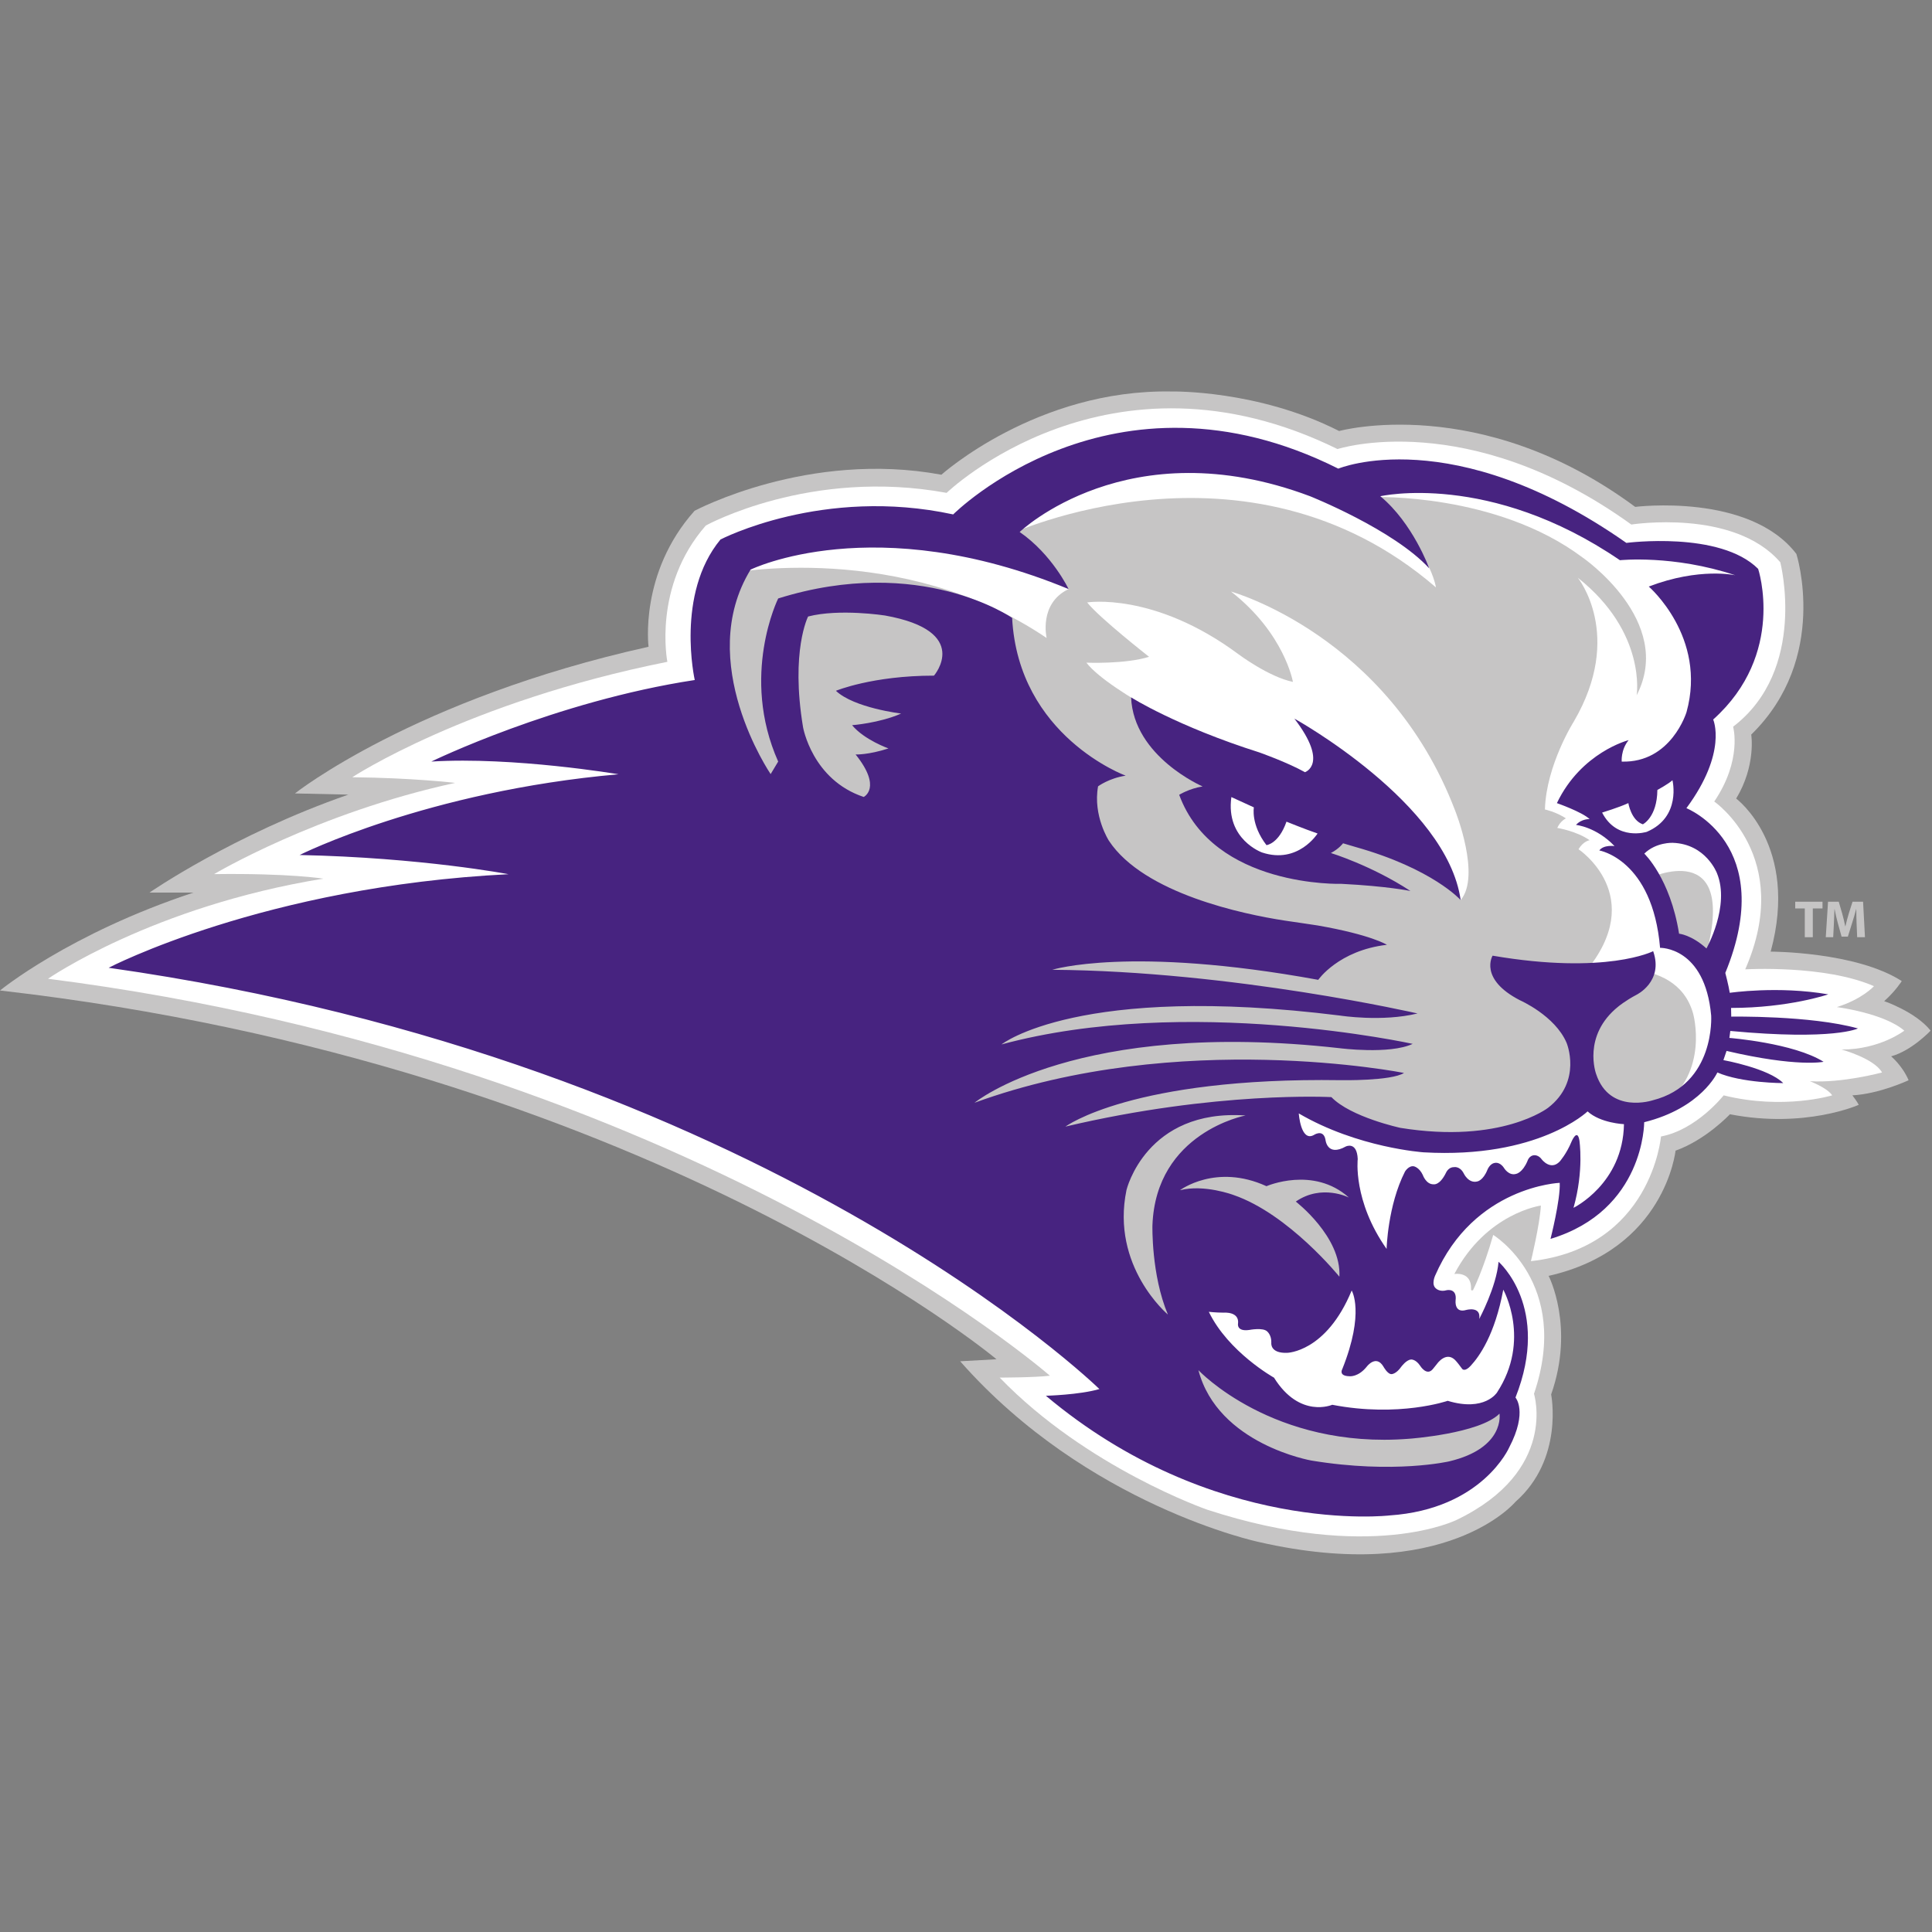
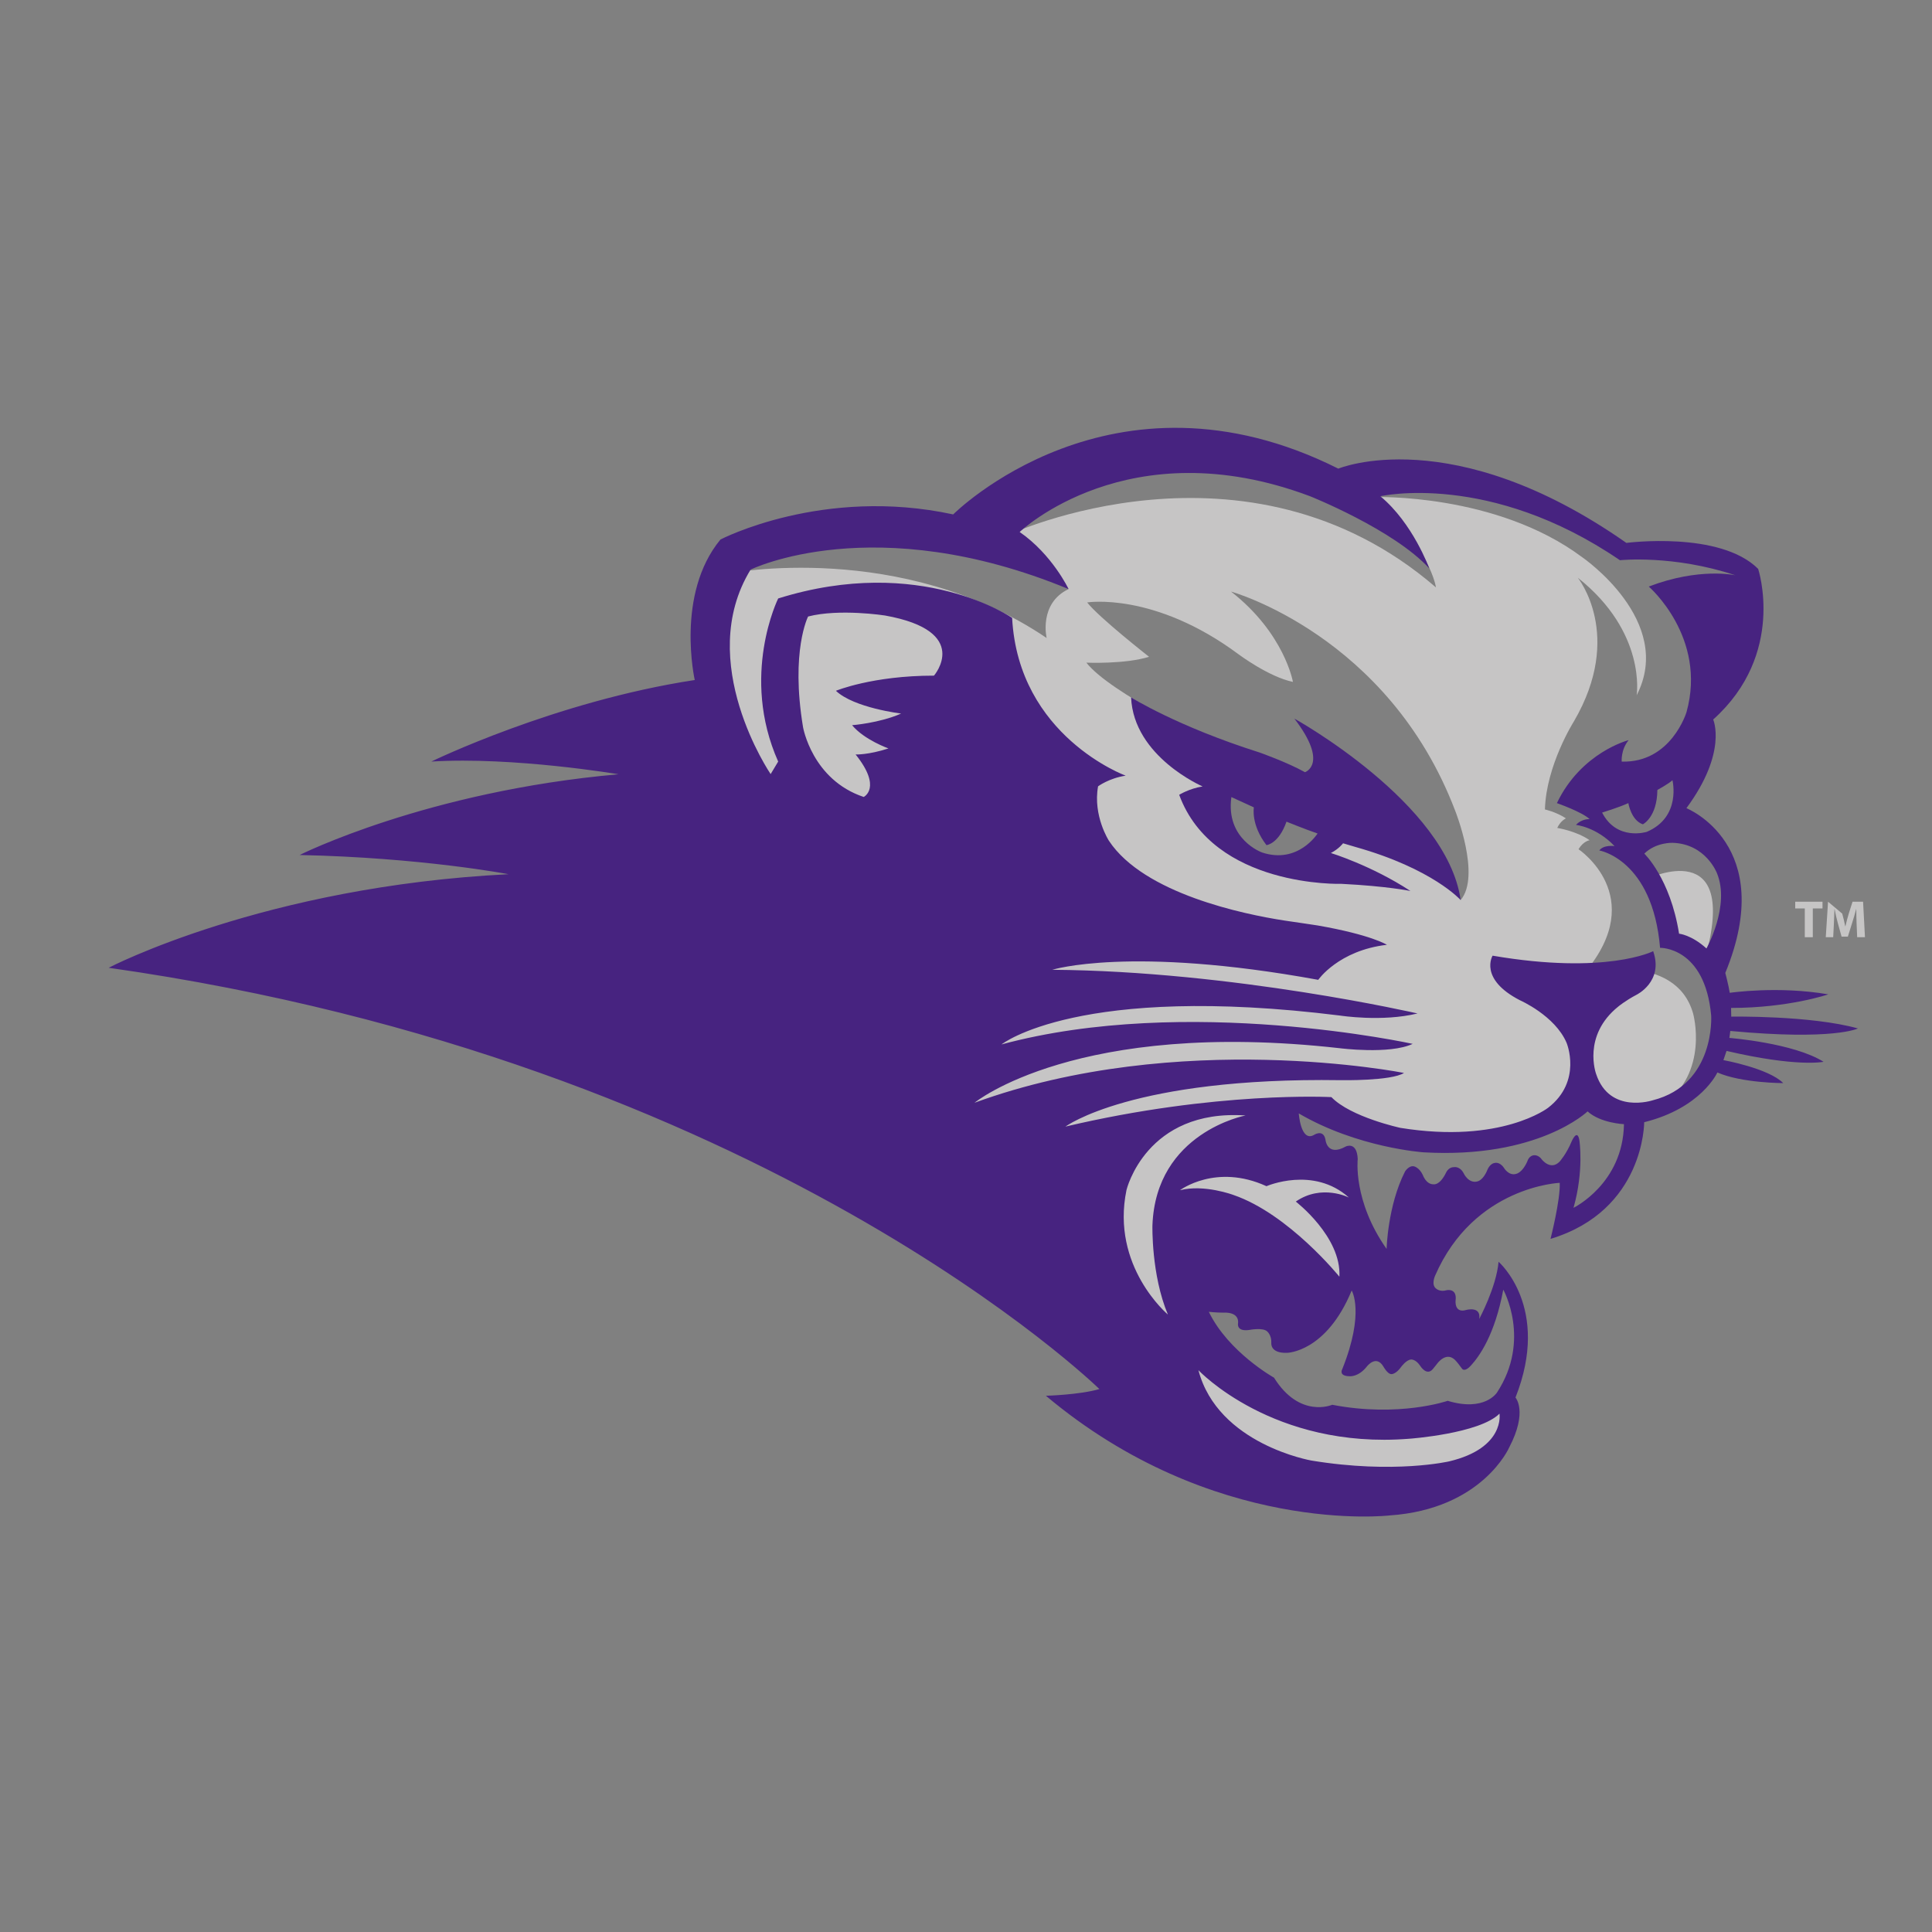
<svg xmlns="http://www.w3.org/2000/svg" width="200px" height="200px" viewBox="0 0 200 200" version="1.1">
  <rect x="0" y="0" width="200" height="200" fill="#808080" stroke="none" />
  <title>southwest-baptist</title>
  <desc>Created with Sketch.</desc>
  <g id="southwest-baptist" stroke="none" stroke-width="1" fill="none" fill-rule="evenodd">
    <g id="southwest-baptist_BGD" transform="translate(0, 0)">
      <g id="southwest-baptist" transform="translate(0, 40)">
        <g id="g10" transform="translate(100, 60.486) scale(-1, 1) rotate(-180) translate(-100, -60.486) translate(0, 0.069)" fill-rule="nonzero">
          <g id="g12">
            <polyline id="path14" fill="#C6C5C5" points="186.832 66.861 185.84 66.861 185.84 67.559 188.665 67.559 188.665 66.861 187.661 66.861 187.661 63.883 186.832 63.883 186.832 66.861" />
-             <path d="M192.194,65.289 C192.178,65.732 192.162,66.26 192.162,66.8 L192.15,66.8 C192.031,66.33 191.876,65.808 191.737,65.376 L191.289,63.943 L190.64,63.943 L190.247,65.36 C190.127,65.796 190.007,66.315 189.915,66.8 L189.903,66.8 C189.887,66.303 189.865,65.736 189.843,65.278 L189.772,63.883 L189.003,63.883 L189.238,67.559 L190.346,67.559 L190.706,66.325 C190.826,65.906 190.933,65.447 191.016,65.017 L191.038,65.017 C191.135,65.442 191.261,65.923 191.387,66.336 L191.774,67.559 L192.865,67.559 L193.061,63.883 L192.254,63.883 L192.194,65.289" id="path16" fill="#C6C5C5" />
-             <path d="M71.899,108.024 C71.899,108.024 83.646,114.317 97.454,111.76 C97.454,111.76 107.33,120.636 121.29,120.376 C121.29,120.376 130.186,120.571 138.626,116.285 C138.626,116.285 153.236,120.312 169.275,108.43 C169.275,108.43 181.092,109.922 185.962,103.56 C185.962,103.56 189.403,92.781 181.287,84.859 C181.287,84.859 181.806,81.678 179.729,78.236 C179.729,78.236 186.286,73.365 183.3,62.392 C183.3,62.392 192.13,62.392 196.87,59.341 C196.87,59.341 196.221,58.303 195.051,57.265 C195.051,57.265 198.298,56.161 199.857,54.212 C199.857,54.212 197.909,52.134 195.766,51.551 C195.766,51.551 196.922,50.608 197.579,49.078 C197.579,49.078 194.558,47.659 191.756,47.513 C191.756,47.513 192.264,46.86 192.412,46.531 C192.412,46.531 186.871,44.04 179.08,45.556 C179.08,45.556 176.61,42.913 173.452,41.788 C173.452,41.788 172.39,31.551 160.314,28.825 C160.314,28.825 163.041,23.564 160.574,16.551 C160.574,16.551 161.917,9.862 156.876,5.431 C156.876,5.431 149.743,-3.175 130.293,1.28 C130.293,1.28 112.567,5.033 99.394,19.985 L103.158,20.194 C103.158,20.194 66.661,50.749 -6.06329786e-14,58.367 C-6.06329786e-14,58.367 7.155,64.252 20.03,68.504 L15.475,68.504 C15.475,68.504 24.16,74.515 36.061,78.645 L30.534,78.767 C30.534,78.767 42.854,88.56 67.139,93.95 C67.139,93.95 66.144,101.583 71.899,108.024" id="path18" fill="#C6C5C5" />
-             <path d="M97.994,109.881 C97.994,109.881 114.739,126.068 138.458,114.416 C138.458,114.416 151.924,118.812 168.876,106.603 C168.876,106.603 179.481,108.277 184.296,102.695 C184.296,102.695 187.156,91.603 179.411,85.674 C179.411,85.674 180.387,82.254 177.458,77.929 C177.458,77.929 185.758,72.208 180.666,60.557 C180.666,60.557 188.898,61.045 193.991,58.814 C193.991,58.814 192.805,57.487 190.153,56.65 C190.153,56.65 195.037,56.024 197.131,54.209 C197.131,54.209 194.62,52.255 190.642,52.255 C190.642,52.255 193.992,51.348 194.829,49.882 C194.829,49.882 190.712,48.767 187.365,48.976 C187.365,48.976 189.178,48.279 189.665,47.512 C189.665,47.512 184.642,45.976 178.432,47.512 C178.432,47.512 175.643,43.951 171.944,43.255 C171.944,43.255 170.969,31.745 158.481,30.349 C158.481,30.349 159.408,34.156 159.511,36.103 C159.511,36.103 153.885,35.339 150.553,29.019 C150.553,29.019 152.328,29.322 152.284,27.503 C152.284,27.503 152.226,27.236 152.484,27.342 C152.484,27.342 153.517,29.342 154.577,33.065 C154.577,33.065 162.693,28.11 158.798,16.617 C158.798,16.617 161.315,8.65 150.819,3.576 C150.819,3.576 141.925,-0.919 124.966,4.622 C124.966,4.622 112.514,8.945 103.488,18.295 C103.488,18.295 107.06,18.295 108.683,18.49 C108.683,18.49 71.449,51.094 4.97,59.583 C4.97,59.583 15.762,67.066 33.461,69.944 C33.461,69.944 30.016,70.519 22.163,70.415 C22.163,70.415 32.768,76.742 47.118,79.86 C47.118,79.86 42.767,80.379 36.468,80.444 C36.468,80.444 48.309,88.235 69.086,92.392 C69.086,92.392 67.528,100.183 73.068,106.503 C73.068,106.503 83.874,112.48 97.994,109.881" id="path20" fill="#FFFFFF" />
+             <path d="M192.194,65.289 C192.178,65.732 192.162,66.26 192.162,66.8 L192.15,66.8 C192.031,66.33 191.876,65.808 191.737,65.376 L191.289,63.943 L190.64,63.943 L190.247,65.36 C190.127,65.796 190.007,66.315 189.915,66.8 L189.903,66.8 C189.887,66.303 189.865,65.736 189.843,65.278 L189.772,63.883 L189.003,63.883 L189.238,67.559 L190.706,66.325 C190.826,65.906 190.933,65.447 191.016,65.017 L191.038,65.017 C191.135,65.442 191.261,65.923 191.387,66.336 L191.774,67.559 L192.865,67.559 L193.061,63.883 L192.254,63.883 L192.194,65.289" id="path16" fill="#C6C5C5" />
            <path d="M133.843,90.313 C131.332,90.833 128.217,93.17 128.217,93.17 C119.473,99.664 112.545,98.538 112.545,98.538 C113.757,96.98 118.953,92.91 118.953,92.91 C116.442,92.132 112.46,92.305 112.46,92.305 C114.885,89.187 125.447,84.167 125.447,84.167 C124.581,74.991 128.735,72.567 128.735,72.567 C135.056,69.015 138.172,75.337 138.172,75.337 C149.947,71.874 151.207,67.728 151.207,67.728 C153.335,70.249 150.638,76.981 150.638,76.981 C143.714,95.161 127.437,99.664 127.437,99.664 C132.978,95.335 133.843,90.313 133.843,90.313 L133.843,90.313 Z M163.331,101.099 C163.331,101.099 168.156,95.168 162.928,86.222 C162.928,86.222 160.06,81.691 159.93,77.108 C159.93,77.108 161.065,76.867 162.106,76.187 C162.106,76.187 161.547,75.94 161.206,75.196 C161.206,75.196 163.192,74.885 164.556,73.924 C164.556,73.924 163.904,73.831 163.409,72.992 C163.409,72.992 170.68,68.15 164.101,60.272 C164.101,60.272 173.452,62.437 175.269,55.987 C175.269,55.987 177,49.882 172.066,46.421 C172.066,46.421 167.694,43.651 163.583,47.286 C163.583,47.286 152.824,37.785 134.644,46.615 C134.644,46.615 131.722,45.251 133.217,41.681 C133.217,41.681 141.397,40.837 140.229,34.927 C140.229,34.927 140.952,25.614 135.374,26.432 C135.374,26.432 122.2,29.452 121.42,21.356 C121.42,21.356 96.01,34.084 80.947,65.381 C80.947,65.381 71.078,86.937 75.428,101.547 C75.428,101.547 93.284,105.053 108.347,94.858 C108.347,94.858 107.503,98.429 110.619,99.923 C110.619,99.923 106.853,104.274 104.322,105.507 C104.322,105.507 128.996,117.066 148.647,100.097 C148.647,100.097 148.129,104.08 142.241,109.447 C142.241,109.447 154.881,109.881 163.797,103.213 C163.797,103.213 173.408,96.634 169.426,88.929 C169.426,88.929 170.481,95.435 163.331,101.099 L163.331,101.099 Z" id="path22" fill="#C6C5C5" />
            <path d="M170.637,69.969 C170.637,69.969 180.075,74.47 176.524,61.743 C176.524,61.743 174.706,63.302 172.715,63.476 C172.715,63.476 172.628,67.025 170.637,69.969" id="path24" fill="#C6C5C5" />
            <path d="M130.651,72.653 C134.385,71.419 136.394,74.619 136.394,74.619 C135.073,75.073 133.176,75.844 133.176,75.844 C132.367,73.533 131.105,73.415 131.105,73.415 C129.466,75.547 129.801,77.324 129.801,77.324 L127.472,78.39 C126.858,73.999 130.651,72.653 130.651,72.653 L130.651,72.653 Z M117.091,88.71 C117.091,88.71 121.801,85.727 130.383,83.007 C130.383,83.007 133.208,82.012 135.091,80.966 C135.091,80.966 137.603,81.803 133.993,86.513 C133.993,86.513 149.795,77.775 151.207,67.728 C151.207,67.728 148.329,70.973 140.324,73.223 L139.033,73.606 C139.033,73.606 138.625,73.044 137.772,72.599 C137.772,72.599 141.982,71.31 146.008,68.669 C146.008,68.669 143.626,69.168 138.887,69.407 C138.887,69.407 125.621,68.972 122.069,78.625 C122.069,78.625 123.108,79.274 124.493,79.491 C124.493,79.491 117.349,82.563 117.091,88.71 L117.091,88.71 Z" id="path26" fill="#472380" />
            <path d="M123.419,21.983 C123.419,21.983 134.266,7.774 155.655,15.718 C155.655,15.718 158.71,10.982 150.613,7.774 C150.613,7.774 126.015,-0.17 121.585,20.301 C121.585,20.301 120.362,24.274 123.419,21.983" id="path28" fill="#C6C5C5" />
            <path d="M170.472,74.79 C174.085,76.322 173.131,80.136 173.131,80.136 C172.784,79.791 171.57,79.124 171.57,79.124 C171.542,76.294 170.068,75.571 170.068,75.571 C168.853,75.976 168.565,77.766 168.565,77.766 C167.64,77.333 165.85,76.785 165.85,76.785 C167.381,73.808 170.472,74.79 170.472,74.79 L170.472,74.79 Z M135.76,9.707 C144.347,8.292 150.033,9.626 150.033,9.626 C155.833,11.012 155.227,14.562 155.227,14.562 C153.149,12.483 145.877,11.964 145.877,11.964 C131.767,10.84 124.06,19.063 124.06,19.063 C126.074,11.379 135.76,9.707 135.76,9.707 L135.76,9.707 Z M116.615,37.72 C114.97,29.798 120.9,24.821 120.9,24.821 C119.168,28.932 119.299,34.04 119.299,34.04 C119.646,43.694 128.942,45.43 128.942,45.43 C118.63,46.13 116.615,37.72 116.615,37.72 Z M131.105,38.109 C125.87,40.501 122.152,37.692 122.152,37.692 C124.656,38.337 127.69,37.199 127.69,37.199 C133.418,35.227 138.653,28.74 138.653,28.74 C138.881,32.874 134.139,36.516 134.139,36.516 C136.832,38.375 139.639,36.933 139.639,36.933 C135.959,40.234 131.105,38.109 131.105,38.109 L131.105,38.109 Z M96.685,90.961 C96.685,90.961 100.662,95.565 91.61,97.187 C91.61,97.187 86.901,97.92 83.655,97.083 C83.655,97.083 81.823,93.525 83.131,85.623 C83.131,85.623 84.072,80.181 89.411,78.402 C89.411,78.402 91.347,79.344 88.574,82.799 C88.574,82.799 89.883,82.746 91.974,83.426 C91.974,83.426 89.463,84.315 88.208,85.832 C88.208,85.832 91.034,86.042 93.284,87.036 C93.284,87.036 88.417,87.612 86.533,89.392 C86.533,89.392 90.301,90.961 96.685,90.961 L96.685,90.961 Z M168.112,44.53 C168.112,44.53 165.691,44.629 164.346,45.852 C164.346,45.852 159.253,40.934 147.371,41.615 C147.371,41.615 140.552,42.07 134.449,45.641 C134.449,45.641 134.648,42.691 135.985,43.395 C135.985,43.395 136.972,44.077 137.208,42.949 C137.208,42.949 137.348,41.117 139.322,42.221 C139.322,42.221 140.466,42.784 140.552,40.923 C140.552,40.923 140.033,36.594 143.54,31.615 C143.54,31.615 143.648,36.096 145.444,39.623 C145.444,39.623 145.833,40.274 146.374,40.165 C146.374,40.165 146.916,40.057 147.284,39.277 C147.284,39.277 147.631,38.262 148.43,38.305 C148.43,38.305 149.037,38.175 149.687,39.494 C149.687,39.494 149.926,40.078 150.487,40.078 C150.487,40.078 151.115,40.231 151.526,39.43 C151.526,39.43 152.024,38.347 152.954,38.606 C152.954,38.606 153.539,38.714 153.973,39.797 C153.973,39.797 154.21,40.425 154.708,40.511 C154.708,40.511 155.227,40.686 155.681,40.015 C155.681,40.015 156.179,39.147 156.958,39.386 C156.958,39.386 157.608,39.494 158.127,40.727 C158.127,40.727 158.301,41.313 158.842,41.313 C158.842,41.313 159.274,41.356 159.622,40.859 C159.622,40.859 160.53,39.69 161.461,40.664 C161.461,40.664 162.174,41.465 162.693,42.74 C162.693,42.74 163.278,44.127 163.495,42.87 C163.495,42.87 163.993,39.765 162.89,35.87 C162.89,35.87 168.01,38.356 168.112,44.53 L168.112,44.53 Z M151.36,19.202 C151.099,19.573 150.791,19.938 150.791,19.938 C149.783,21.205 148.756,19.712 148.756,19.712 L148.322,19.172 C147.683,18.414 147.015,19.518 147.015,19.518 C146.526,20.242 146.055,20.164 146.055,20.164 C145.577,20.124 145.065,19.426 145.065,19.426 C144.521,18.647 144.058,18.654 144.058,18.654 C143.646,18.63 143.214,19.43 143.214,19.43 C142.458,20.707 141.505,19.452 141.505,19.452 C140.617,18.327 139.71,18.435 139.71,18.435 C138.519,18.456 138.952,19.172 138.952,19.172 C141.31,25.058 139.925,27.309 139.925,27.309 C137.283,20.903 133.236,20.859 133.236,20.859 C131.462,20.795 131.606,21.88 131.606,21.88 C131.642,22.695 131.185,23.066 131.185,23.066 C130.753,23.51 129.32,23.226 129.32,23.226 C128.01,23.04 128.158,23.857 128.158,23.857 C128.331,25.153 126.712,25.017 126.712,25.017 C125.871,25.017 125.137,25.104 125.137,25.104 C127.159,20.925 131.884,18.288 131.884,18.288 C134.555,14.008 137.912,15.481 137.912,15.481 C144.831,14.145 149.865,15.891 149.865,15.891 C153.701,14.726 154.968,16.748 154.968,16.748 C158.531,22.193 155.619,27.398 155.619,27.398 C154.746,22.732 153.147,20.492 152.249,19.521 C151.705,18.93 151.431,19.105 151.36,19.202 L151.36,19.202 Z M170.217,72.536 C170.217,72.536 172.906,69.992 173.816,64.247 C173.816,64.247 175.088,64.14 176.652,62.72 C176.652,62.72 179.124,67.119 177.743,70.501 C177.743,70.501 176.609,73.536 173.162,73.655 C173.162,73.655 171.441,73.735 170.217,72.536 L170.217,72.536 Z M110.619,99.923 C90.492,108.235 77.701,101.936 77.701,101.936 C71.856,92.392 79.777,80.769 79.777,80.769 L80.557,82.067 C76.597,90.963 80.557,98.95 80.557,98.95 C95.297,103.56 104.775,96.936 104.775,96.936 C105.425,84.665 116.529,80.606 116.529,80.606 C114.807,80.347 113.672,79.503 113.672,79.503 C113.12,76.451 114.797,73.864 114.797,73.864 C118.436,68.371 128.798,66.255 132.932,65.614 C134.012,65.447 135.862,65.194 136.401,65.1 C141.965,64.131 143.572,63.098 143.572,63.098 C138.562,62.515 136.463,59.471 136.463,59.471 C116.949,63.037 108.932,60.511 108.932,60.511 C127.631,60.38 146.741,55.99 146.741,55.99 C143.07,55.091 138.735,55.77 138.735,55.77 C111.659,59.146 103.673,52.783 103.673,52.783 C122.892,57.978 146.242,52.842 146.242,52.842 C143.846,51.721 138.67,52.395 138.67,52.395 C111.465,55.446 100.88,46.745 100.88,46.745 C122.048,54.472 145.342,49.832 145.342,49.832 C144.025,48.989 138.799,49.083 138.799,49.083 C117.178,49.407 110.294,44.278 110.294,44.278 C125.943,47.979 137.826,47.33 137.826,47.33 C139.838,45.251 144.968,44.147 144.968,44.147 C155.422,42.46 160.258,46.225 160.258,46.225 C163.831,48.985 162.174,52.946 162.174,52.946 C160.974,55.77 157.337,57.36 157.337,57.36 C153.052,59.568 154.513,61.972 154.513,61.972 C166.298,59.957 171.136,62.437 171.136,62.437 C172.24,59.277 169.395,57.915 169.395,57.915 C168.258,57.315 167.532,56.711 167.532,56.711 C163.766,53.692 165.227,49.731 165.227,49.731 C166.622,45.511 171.103,47.005 171.103,47.005 C177.595,48.66 177.141,55.77 177.141,55.77 C176.491,62.913 171.85,62.784 171.85,62.784 C171.071,71.938 165.56,72.865 165.56,72.865 C166.012,73.48 167.135,73.317 167.135,73.317 C165.234,75.311 163.146,75.509 163.146,75.509 C163.749,76.169 164.561,76.106 164.561,76.106 C163.769,76.859 161.169,77.764 161.169,77.764 C163.693,83.042 168.595,84.285 168.595,84.285 C167.765,83.267 167.879,82.062 167.879,82.062 C173.006,81.911 174.589,87.189 174.589,87.189 C176.737,94.954 170.68,100.183 170.68,100.183 C175.94,102.197 179.642,101.351 179.642,101.351 C173.214,103.494 167.694,102.91 167.694,102.91 C154.188,112.131 142.891,109.533 142.891,109.533 C146.267,106.741 147.955,102.066 147.955,102.066 C144.255,106.091 135.617,109.533 135.617,109.533 C116.788,116.61 105.556,105.831 105.556,105.831 C108.932,103.494 110.619,99.923 110.619,99.923 L110.619,99.923 Z M31.015,72.393 C31.015,72.393 44.16,78.999 64.029,80.751 C64.029,80.751 53.193,82.587 44.651,82.067 C44.651,82.067 57.442,88.301 71.921,90.508 C71.921,90.508 69.908,99.404 74.583,105.053 C74.583,105.053 85.168,110.572 98.673,107.65 C98.673,107.65 115.099,124.143 138.54,112.39 C138.54,112.39 150.328,117.339 168.361,104.702 C168.361,104.702 178.044,105.971 182.003,102.014 C182.003,102.014 184.923,93.214 177.348,86.418 C177.348,86.418 178.863,83.042 174.577,77.241 C174.577,77.241 184.058,73.475 178.603,60.186 C178.603,60.186 178.931,58.95 179.065,58.127 C179.065,58.127 184.056,58.867 189.262,57.967 C189.262,57.967 185.173,56.562 179.199,56.562 L179.218,55.662 C179.218,55.662 187.433,55.802 192.335,54.439 C192.335,54.439 189.868,53.174 179.122,54.179 L179.025,53.458 C179.025,53.458 185.681,52.935 188.775,50.986 C188.775,50.986 186.047,50.401 178.732,52.113 L178.407,51.16 C178.407,51.16 183.085,50.317 184.599,48.78 C184.599,48.78 180.291,48.78 177.781,49.882 C177.781,49.882 176.135,46.203 170.206,44.732 C170.206,44.732 170.248,35.599 160.509,32.654 C160.509,32.654 161.548,36.725 161.461,38.456 C161.461,38.456 152.587,38.109 148.561,28.845 C148.561,28.845 148.131,27.92 148.656,27.517 C148.656,27.517 149.042,27.132 149.762,27.342 C149.762,27.342 150.854,27.591 150.681,26.27 C150.681,26.27 150.531,24.928 151.785,25.297 C151.785,25.297 153.344,25.729 153.128,24.365 C153.128,24.365 154.903,27.655 155.131,30.285 C155.131,30.285 160.584,25.578 156.882,16.229 C156.882,16.229 158.181,14.799 156.233,11.066 C156.233,11.066 153.454,4.674 143.842,4.025 C143.842,4.025 125.584,1.871 108.269,16.415 C108.269,16.415 111.732,16.503 113.81,17.108 C113.81,17.108 79.083,51.089 11.247,60.72 C11.247,60.72 27.364,69.142 52.644,70.406 C52.644,70.406 43.669,72.127 31.015,72.393 L31.015,72.393 Z" id="path30" fill="#472380" />
          </g>
        </g>
      </g>
    </g>
  </g>
</svg>